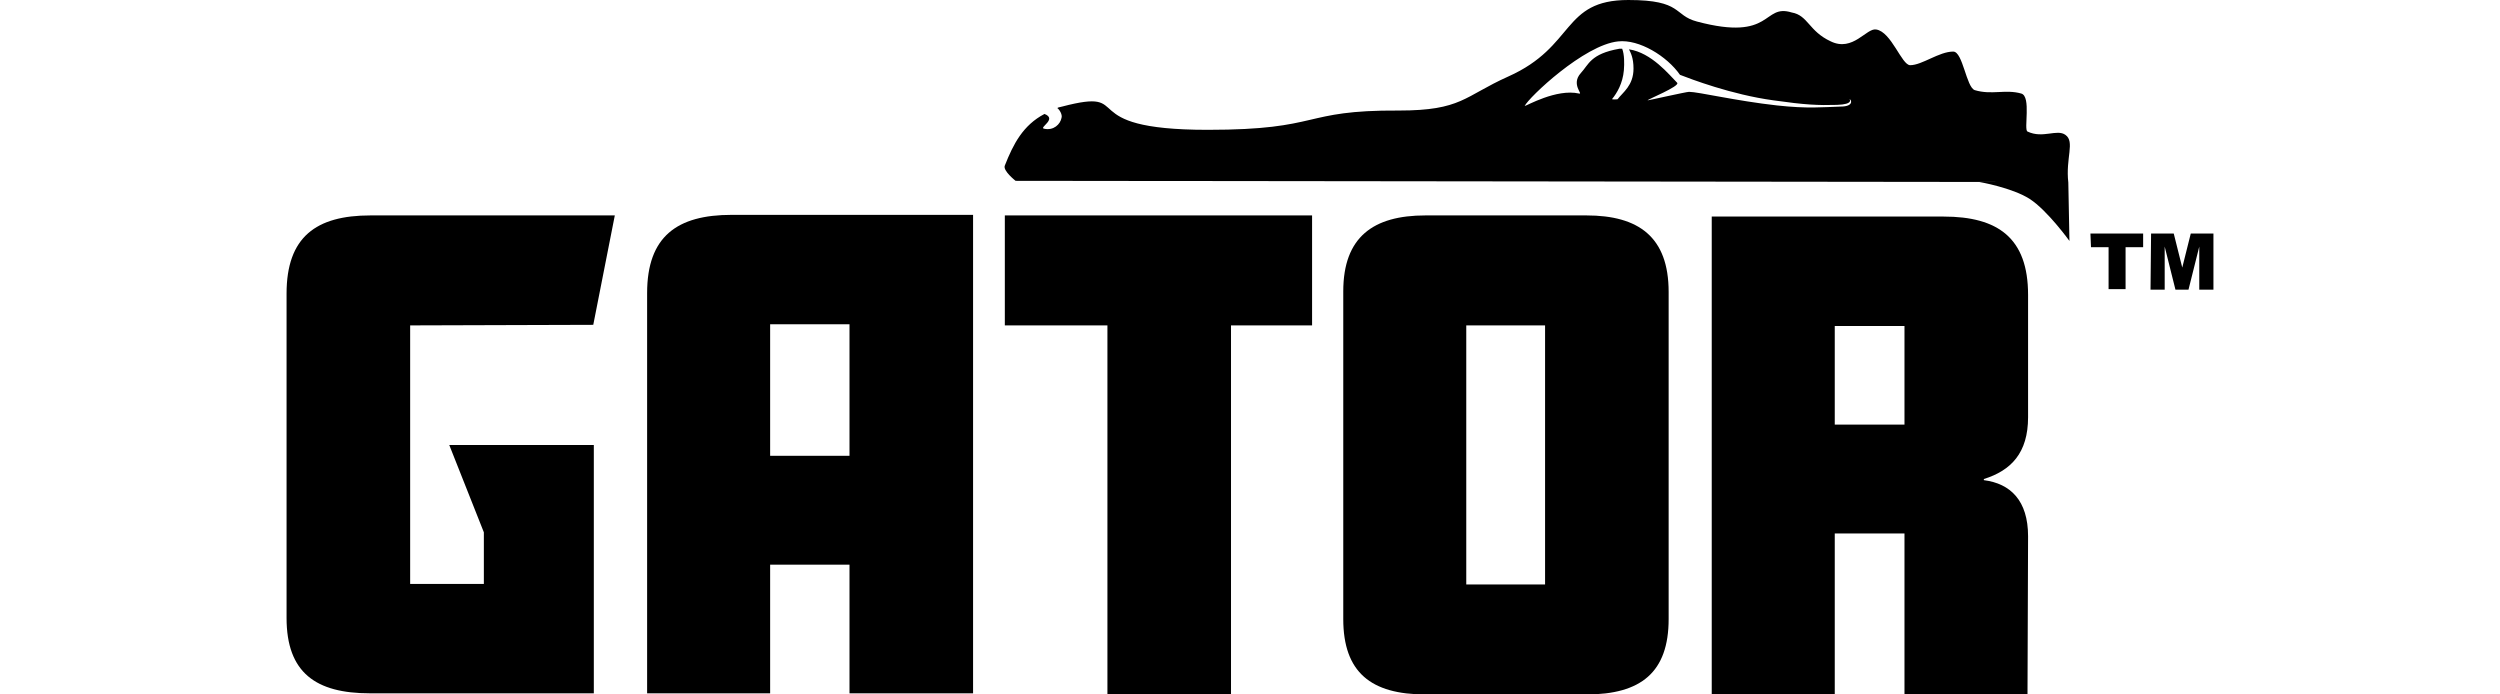
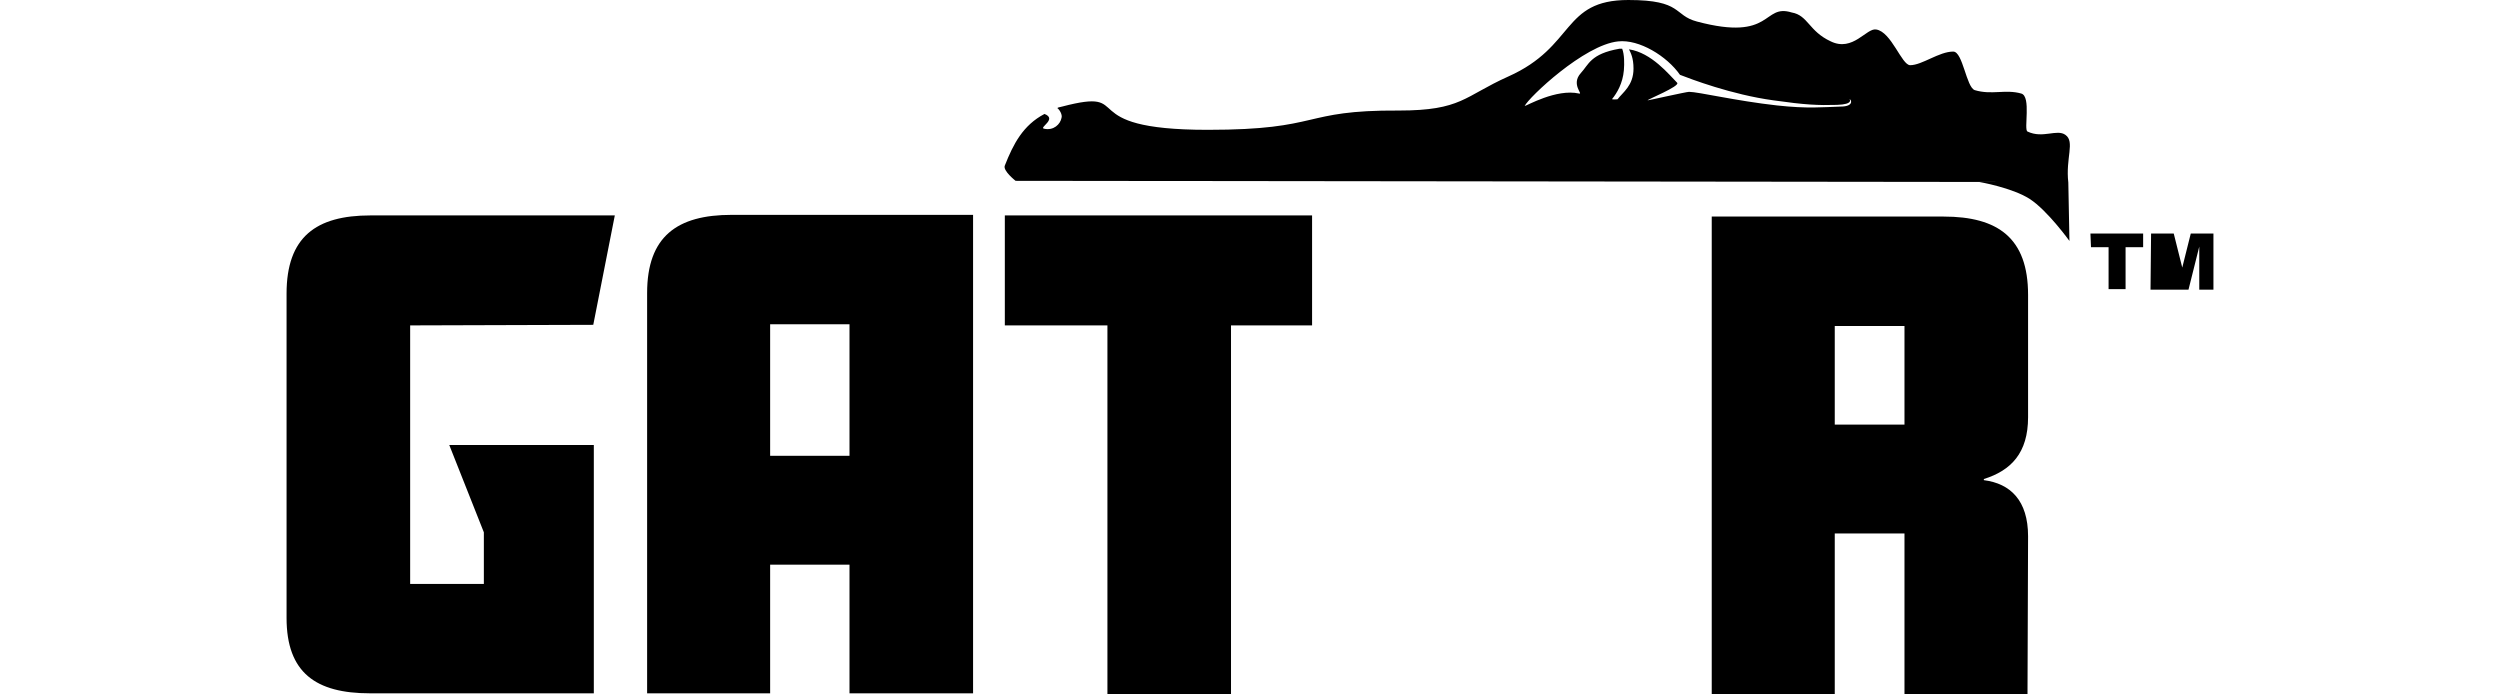
<svg xmlns="http://www.w3.org/2000/svg" width="144" height="40" viewBox="0 0 144 40" fill="none">
  <path d="M118.971 7.771C118.482 7.412 117.665 8 116.784 7.576C116.555 7.478 117.012 5.551 116.425 5.388C115.51 5.127 114.727 5.486 113.747 5.192C113.257 5.029 113.061 2.971 112.506 2.971C111.69 2.971 110.71 3.755 110.025 3.755C109.535 3.755 108.947 1.829 108.065 1.698C107.51 1.6 106.727 3.004 105.453 2.384C104.18 1.796 104.147 0.882 103.2 0.718C101.502 0.196 102.155 2.416 97.747 1.241C96.376 0.882 96.931 0 93.796 0C89.943 0 90.759 2.678 86.874 4.408C84.326 5.551 84.196 6.367 80.571 6.367C74.89 6.335 76.196 7.478 69.567 7.478C61.6 7.478 65.551 4.996 61.175 6.139C61.012 6.171 60.882 6.204 60.914 6.237C61.012 6.302 61.208 6.596 61.143 6.792C61.078 7.151 60.686 7.543 60.131 7.412C59.837 7.347 60.914 6.857 60.163 6.563C58.922 7.216 58.367 8.294 57.878 9.535C57.747 9.829 58.498 10.416 58.498 10.416L114.008 10.482C114.008 10.482 115.902 10.808 116.914 11.461C117.927 12.114 119.2 13.878 119.2 13.878L119.135 10.514C118.971 9.11 119.527 8.163 118.971 7.771ZM106.008 6.139C104.963 6.171 104.147 6.269 102.351 6.073C100 5.812 97.812 5.29 97.29 5.29C97.126 5.29 94.971 5.78 94.906 5.78C94.841 5.747 96.8 4.963 96.604 4.767C96.147 4.31 95.135 3.037 93.829 2.841C93.927 3.037 94.09 3.331 94.09 3.951C94.09 4.931 93.469 5.322 93.175 5.714C93.208 5.714 92.98 5.747 92.849 5.714C93.143 5.355 93.469 4.8 93.535 4.049C93.567 3.657 93.567 3.135 93.437 2.808C93.404 2.808 93.306 2.808 93.273 2.808C91.608 3.102 91.51 3.722 91.053 4.212C90.465 4.865 91.216 5.453 90.955 5.388C89.649 5.094 87.918 6.106 87.82 6.106C88.049 5.616 91.249 2.58 93.208 2.384C94.416 2.253 96.016 3.233 96.767 4.31C97.355 4.539 99.739 5.453 102.155 5.78C103.984 6.041 104.735 6.073 105.812 6.041C106.792 6.008 106.531 5.714 106.531 5.714C106.629 5.714 106.825 6.139 106.008 6.139Z" fill="black" />
  <path d="M57.878 12.408V18.743H63.788V40H70.906V18.743H75.576V12.408H57.878Z" fill="black" />
-   <path d="M88.996 33.665H84.457V18.743H88.996V33.665ZM91.38 12.408H82.106C79.102 12.408 77.372 13.649 77.372 16.784V35.657C77.372 38.727 78.972 40 82.106 40H91.38C94.514 40 96.114 38.727 96.114 35.657V16.816C96.114 13.649 94.384 12.408 91.38 12.408Z" fill="black" />
  <path d="M109.698 18.776H105.682V24.457H109.698V18.776ZM116.784 40H109.698V30.727H105.682V40H98.596V12.474H111.951C115.086 12.474 116.817 13.714 116.817 16.98V24.033C116.817 26.09 115.837 27.102 114.27 27.592V27.657C115.804 27.853 116.817 28.833 116.817 30.89L116.784 40Z" fill="black" />
  <path d="M48.931 18.678H44.36V26.253H48.931V18.678ZM56.049 39.935H48.931V32.523H44.36V39.935H37.274V16.882C37.274 13.616 39.005 12.376 42.139 12.376H56.049V39.935Z" fill="black" />
  <path d="M23.625 18.743V33.633H27.87V30.661L25.878 25.633H34.204V39.935H21.306C18.204 39.935 16.506 38.759 16.506 35.592V16.914C16.506 13.649 18.204 12.408 21.339 12.408H35.413L34.172 18.71L23.625 18.743Z" fill="black" />
  <path d="M120.409 13.453H123.445V14.237H122.433V16.653H121.454V14.237H120.441L120.409 13.453Z" fill="black" />
-   <path d="M123.902 13.453H125.208L125.698 15.412L126.188 13.453H127.494V16.686H126.678V14.204L126.057 16.686H125.306L124.686 14.204V16.686H123.87L123.902 13.453Z" fill="black" />
+   <path d="M123.902 13.453H125.208L125.698 15.412L126.188 13.453H127.494V16.686H126.678V14.204L126.057 16.686H125.306V16.686H123.87L123.902 13.453Z" fill="black" />
</svg>